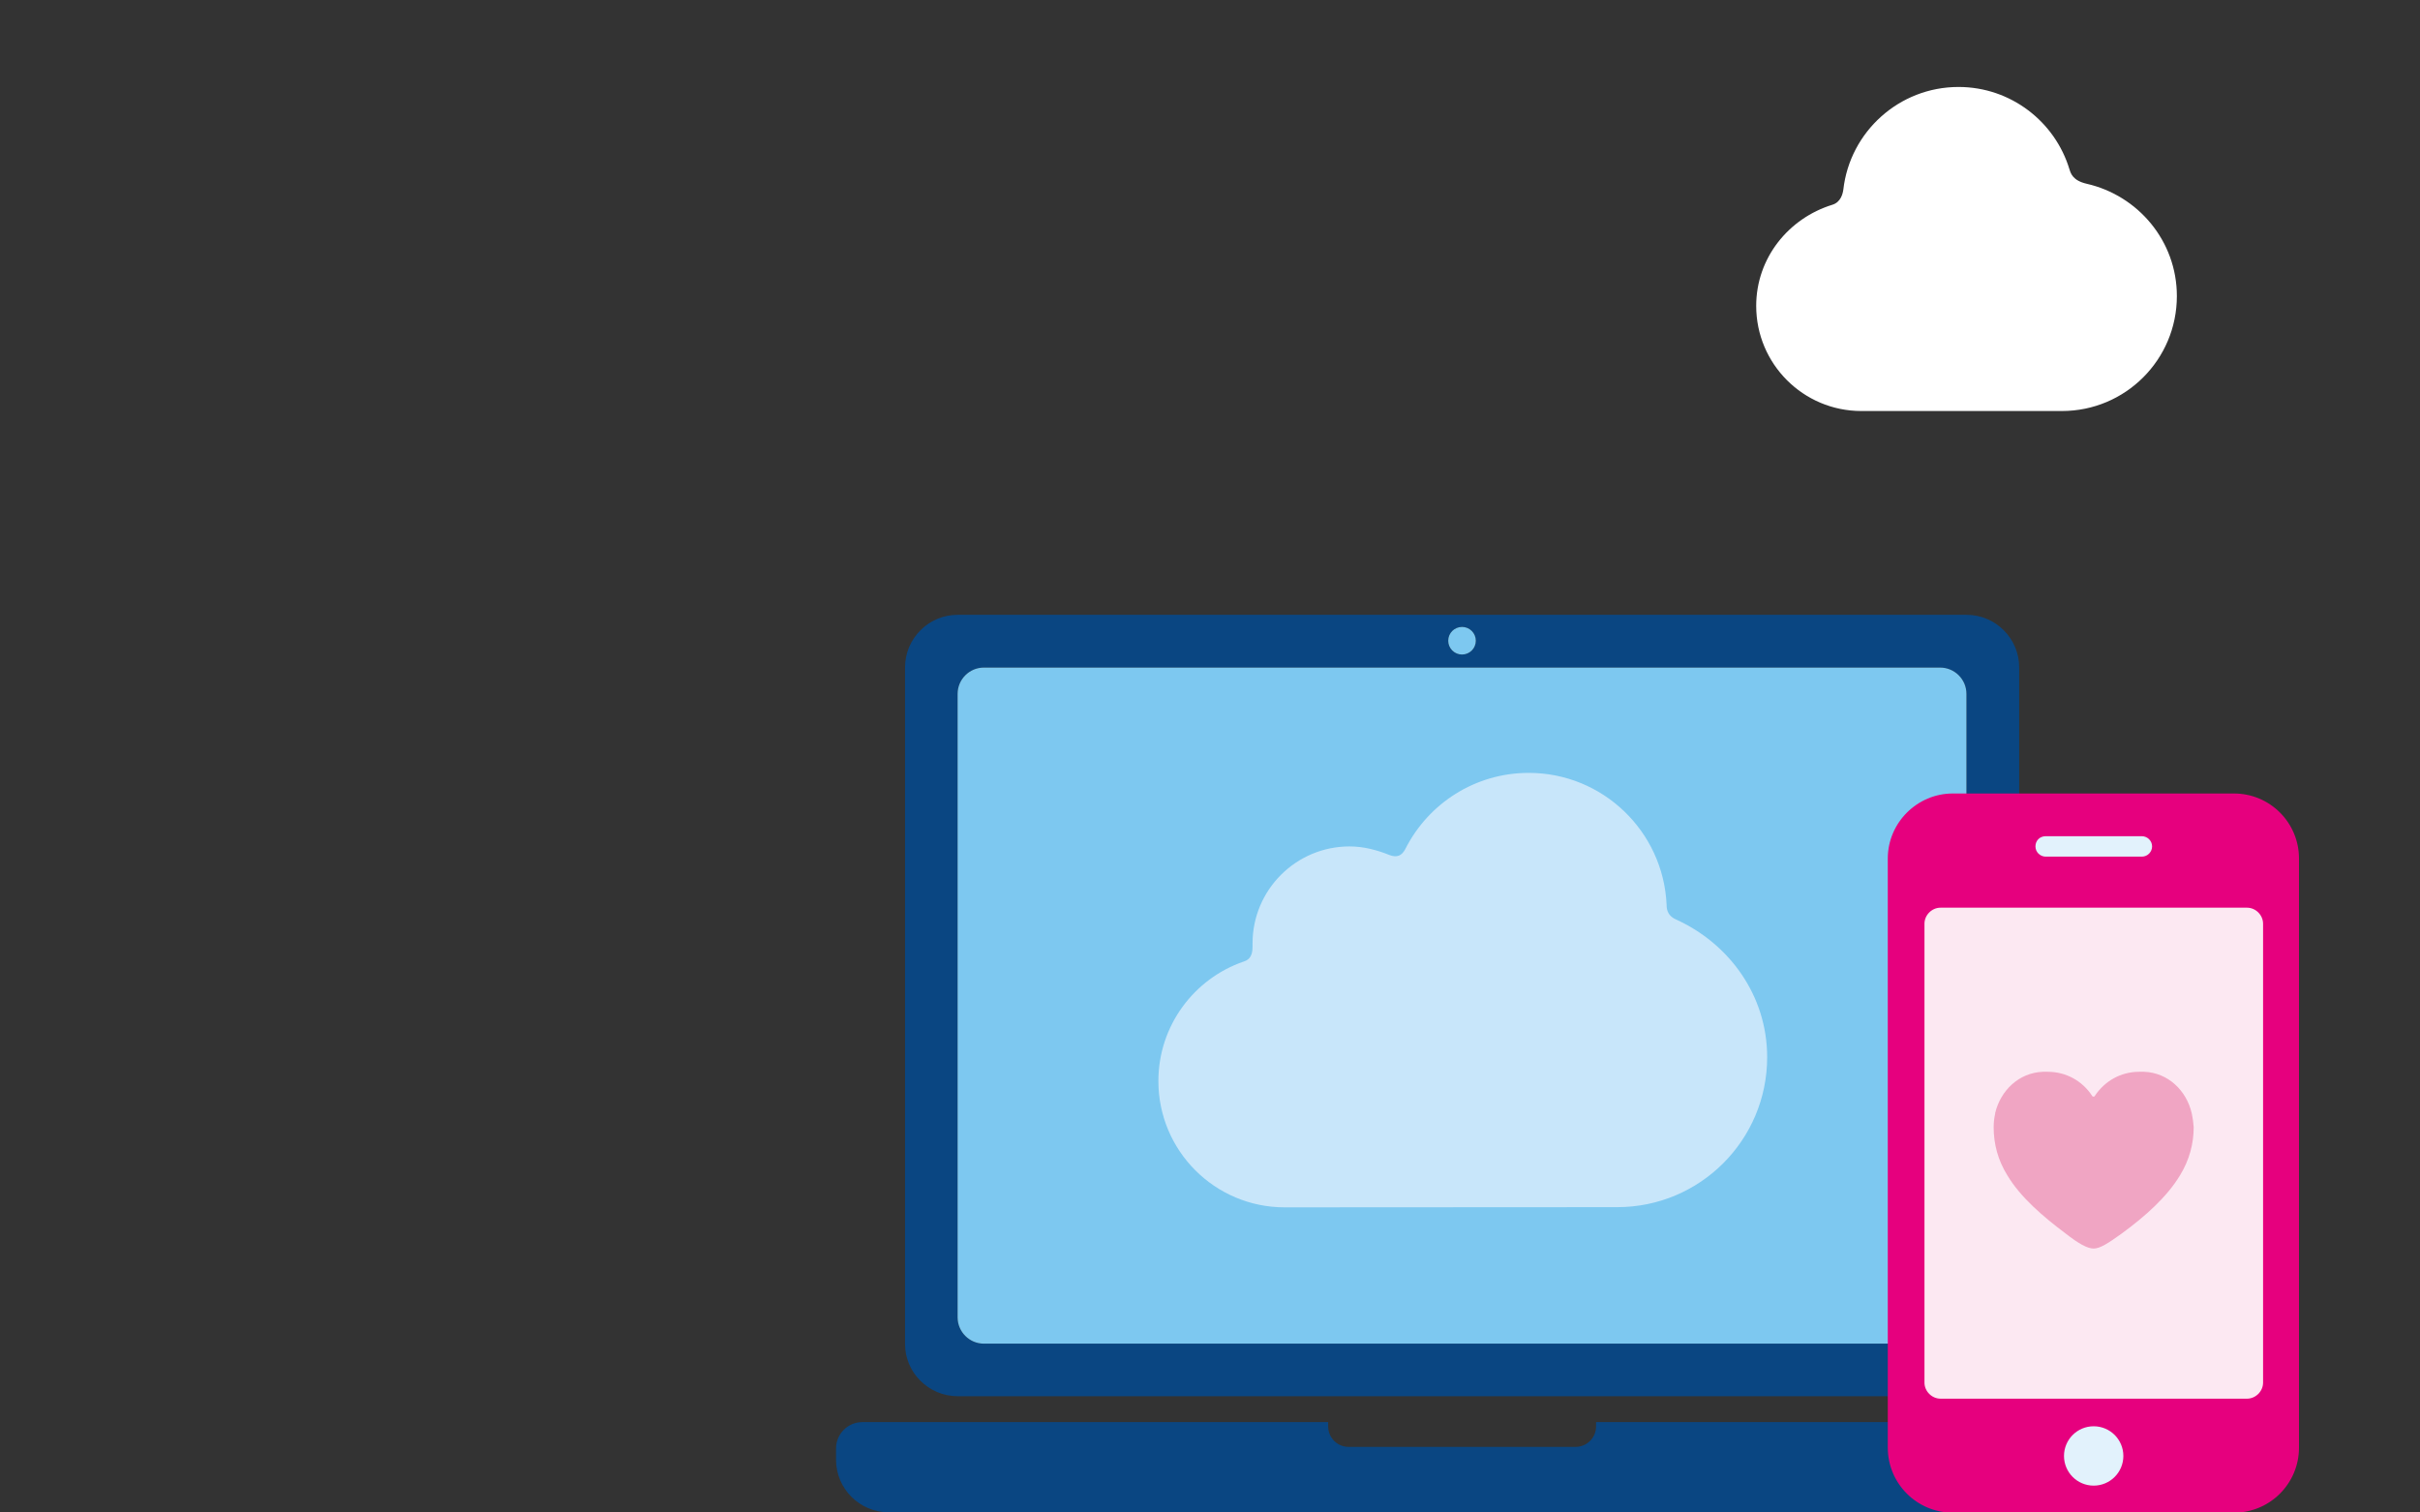
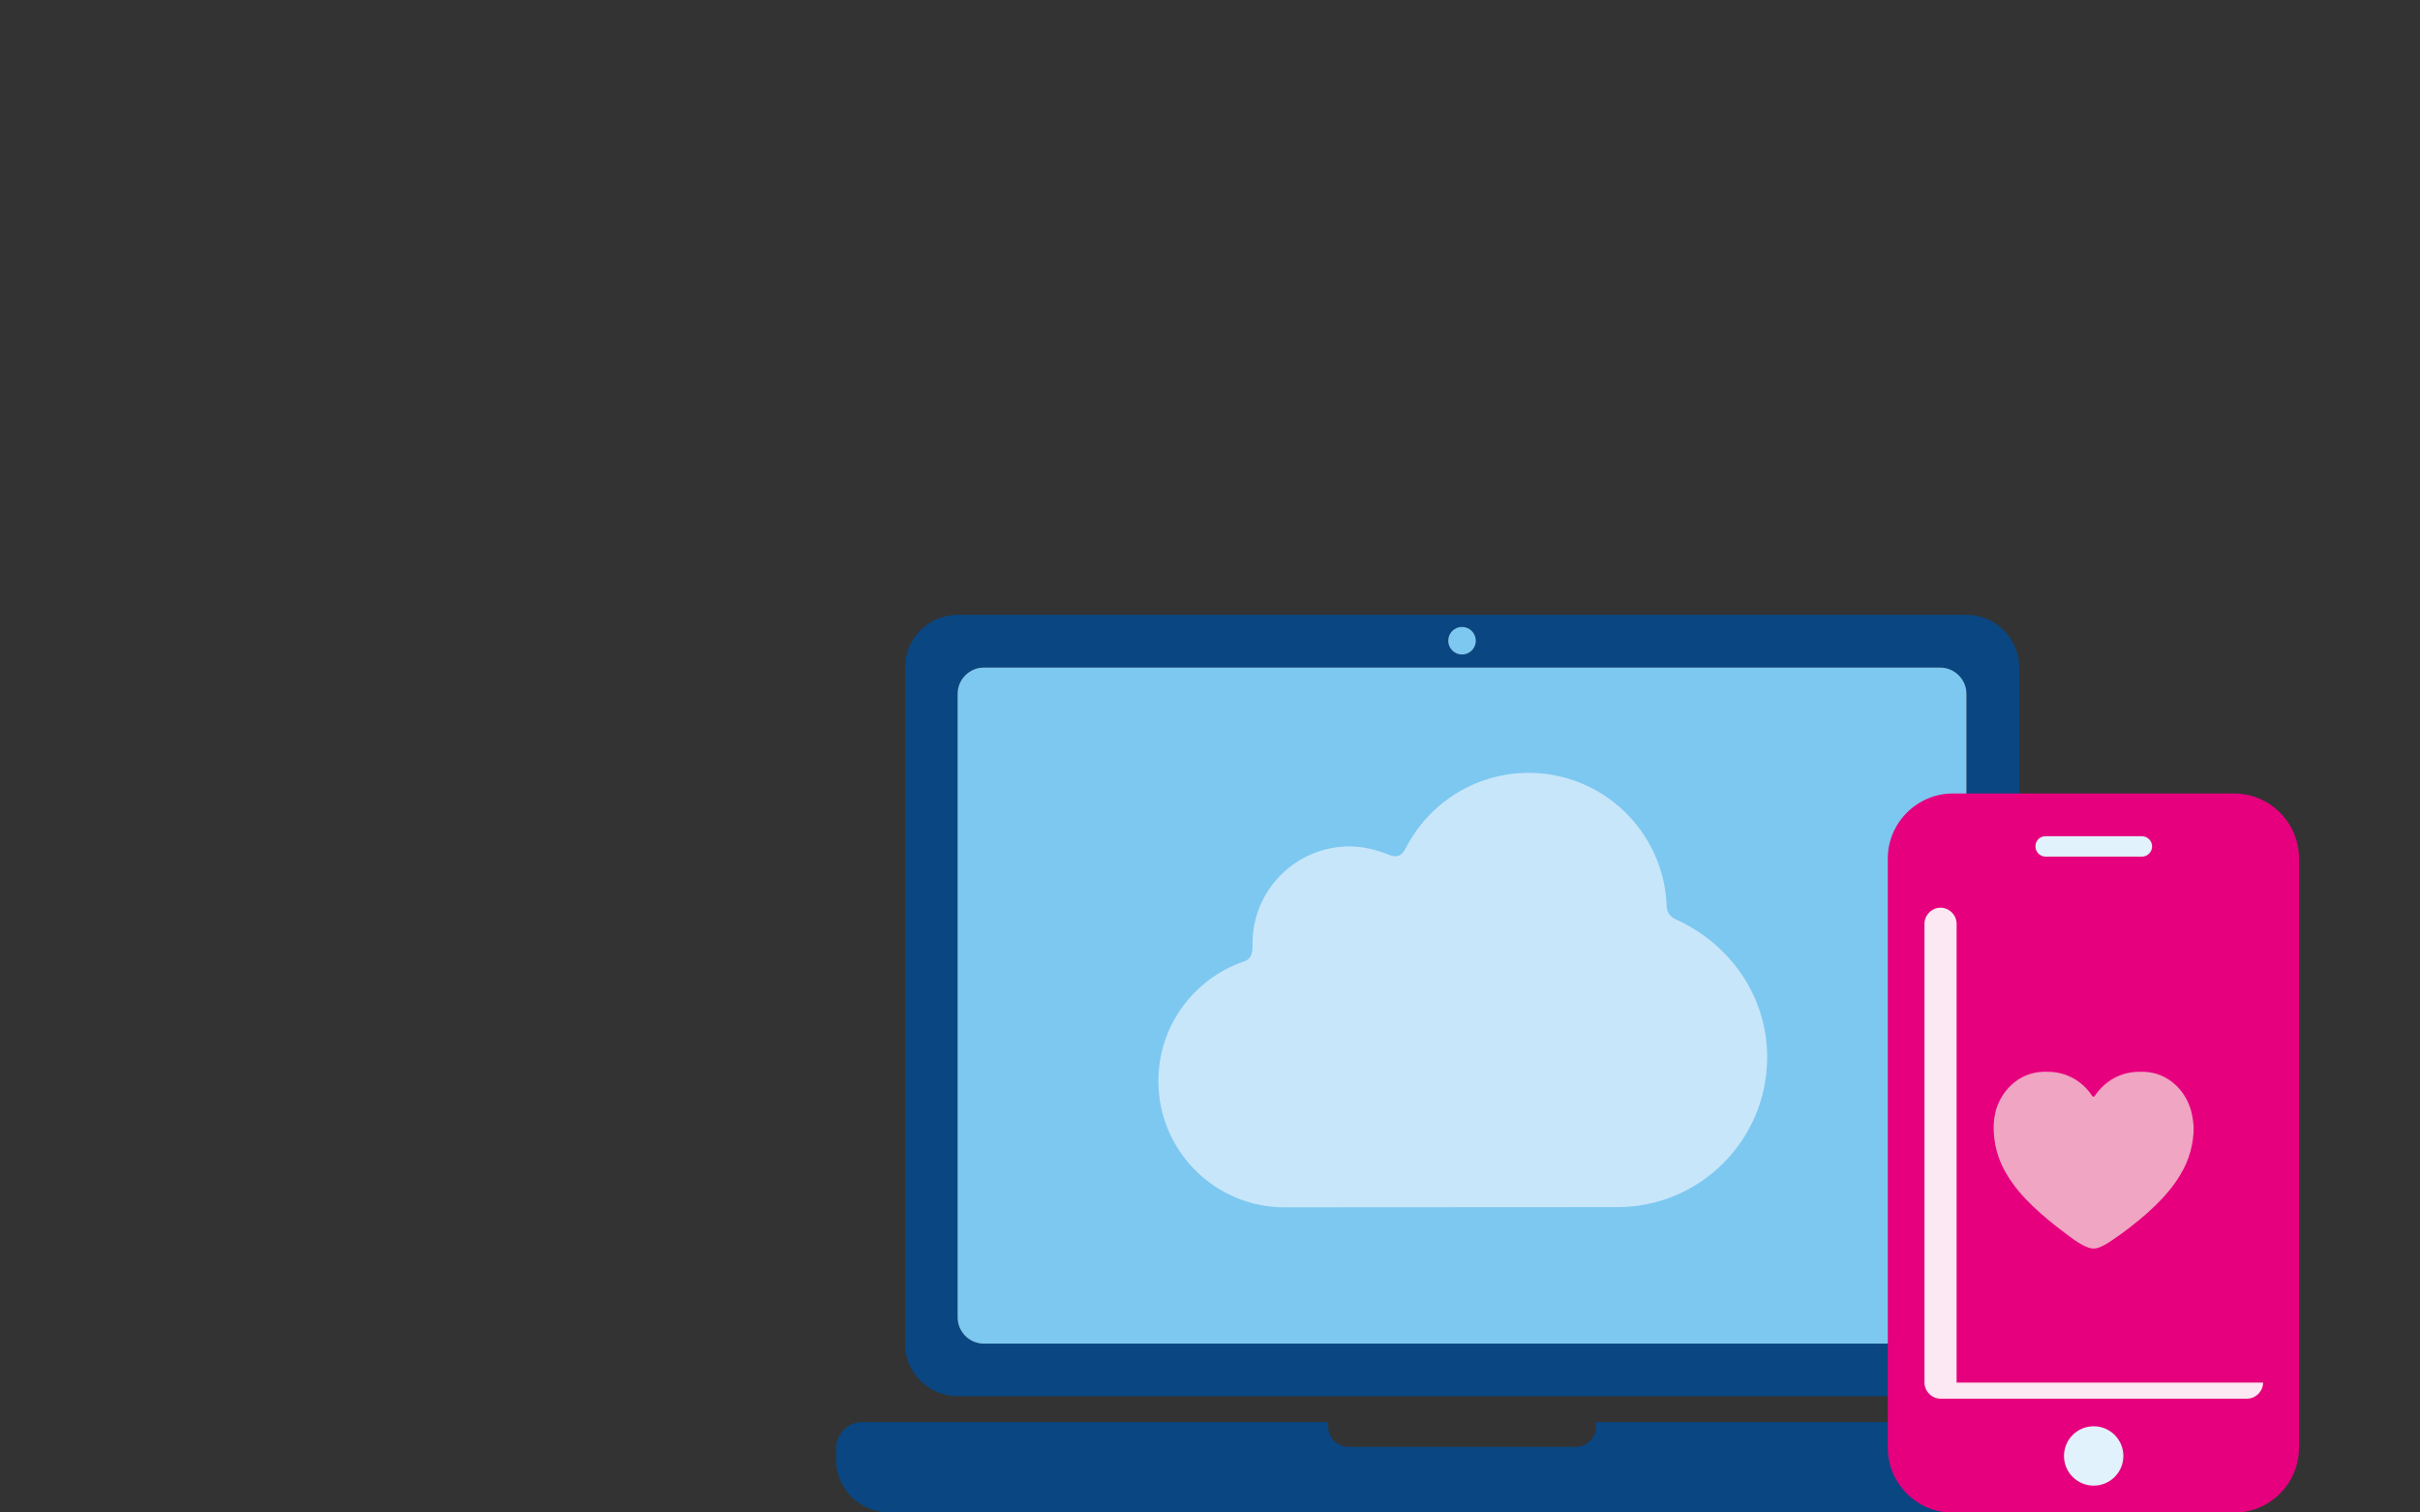
<svg xmlns="http://www.w3.org/2000/svg" version="1.1" id="Lager_1" x="0px" y="0px" viewBox="0 0 1280 800" style="enable-background:new 0 0 1280 800;" xml:space="preserve">
  <rect x="0" y="0" width="1280" height="800" fill="#333333" stroke="none" />
  <style type="text/css">
	.st0{fill:#FFFFFF;}
	.st1{fill:#0A4682;}
	.st2{fill:#7DC8F0;}
	.st3{fill:#C8E6FA;}
	.st4{fill:#E6007E;}
	.st5{fill:#E2F2FC;}
	.st6{fill:#FCE8F2;}
	.st7{fill:#F0A5C3;}
</style>
-   <path class="st0" d="M1094.6,89.6c-7.6-25.2-31-43.6-58.7-43.6c-31.4,0-57.4,23.7-60.9,54.2c-0.3,2.2-1.3,6.7-5.8,8.1  c-23.1,7.1-40.3,28.1-40.3,53.5c0,30.7,24.9,55.6,55.6,55.6c23.2,0,82,0,106.1,0c33.6,0,60.8-27.2,60.8-60.8  c0-29.1-20.5-53.2-47.7-59.4C1096.3,95.5,1095.3,91.7,1094.6,89.6z" />
  <g>
    <g>
      <path class="st1" d="M1090.5,752.2H844.2v2.3c0,6-4.9,10.8-10.8,10.8H713.3c-6,0-10.8-4.9-10.8-10.8v-2.3H456.1    c-7.7,0-13.9,6.3-13.9,13.9v6c0,15.3,12.5,27.8,27.8,27.8h606.6c15.3,0,27.8-12.5,27.8-27.8v-6    C1104.5,758.5,1098.2,752.2,1090.5,752.2z" />
      <path class="st1" d="M506.5,738.5h533.7c15.3,0,27.8-12.5,27.8-27.8V353c0-15.3-12.5-27.8-27.8-27.8H506.5    c-15.3,0-27.8,12.5-27.8,27.8v357.7C478.6,726,491.2,738.5,506.5,738.5z M773.3,331.6c4.1,0,7.3,3.3,7.3,7.3    c0,4.1-3.3,7.3-7.3,7.3c-4.1,0-7.3-3.3-7.3-7.3S769.3,331.6,773.3,331.6z M506.5,367c0-7.7,6.3-13.9,13.9-13.9h505.8    c7.7,0,13.9,6.3,13.9,13.9v329.8c0,7.6-6.3,13.9-13.9,13.9H520.4c-7.7,0-13.9-6.3-13.9-13.9L506.5,367L506.5,367z" />
      <path class="st2" d="M520.4,710.7h505.8c7.7,0,13.9-6.3,13.9-13.9V367c0-7.7-6.3-13.9-13.9-13.9H520.4c-7.7,0-13.9,6.3-13.9,13.9    v329.8C506.5,704.4,512.7,710.7,520.4,710.7z" />
      <circle class="st2" cx="773.3" cy="338.9" r="7.3" />
    </g>
    <path class="st3" d="M855.4,638.5c43.8,0,79.3-35.5,79.3-79.3c0-32.8-20.2-60.2-48.3-72.9c-5.3-2.4-4.8-6.8-4.9-7.9   c-1.8-38.7-33.8-69.6-72.9-69.6c-28.4,0-53,16.2-65.1,39.9c-1.1,2.1-3.1,5.7-8.7,3.5c-6.5-2.6-13.5-4.5-21-4.5   c-28.3,0-51.3,23-51.3,51.3c0,0.6,0,1.1,0,1.7c0.1,6.1-2.9,7.3-4.7,7.9c-26.2,9-45.1,33.9-45.1,63.2c0,36.9,29.9,66.8,66.8,66.8   L855.4,638.5L855.4,638.5z" />
  </g>
  <g>
    <path class="st4" d="M1181.6,419.7h-148.7c-18.8,0-34.4,15.4-34.4,34.4v311.6c0,19,15.4,34.4,34.4,34.4h148.7   c19,0,34.4-15.4,34.4-34.4V454.1C1216,435.1,1200.6,419.7,1181.6,419.7z" />
    <path class="st5" d="M1082,442.3h50.9c2.8,0,5.4,2.3,5.4,5.4c0,2.8-2.3,5.4-5.4,5.4H1082c-2.8,0-5.4-2.3-5.4-5.4   C1076.6,444.6,1078.9,442.3,1082,442.3z" />
    <circle class="st5" cx="1107.4" cy="770.1" r="15.7" />
-     <path class="st6" d="M1197,731.3c0,4.6-3.9,8.5-8.5,8.5h-162.1c-4.6,0-8.5-3.9-8.5-8.5V488.6c0-4.6,3.9-8.5,8.5-8.5h162.1   c4.6,0,8.5,3.9,8.5,8.5V731.3z" />
+     <path class="st6" d="M1197,731.3c0,4.6-3.9,8.5-8.5,8.5h-162.1c-4.6,0-8.5-3.9-8.5-8.5V488.6c0-4.6,3.9-8.5,8.5-8.5c4.6,0,8.5,3.9,8.5,8.5V731.3z" />
    <path class="st7" d="M1159.3,589C1159.3,589,1159.3,588.7,1159.3,589C1159.3,588.7,1159.3,588.7,1159.3,589   c-2.8-12.3-12.6-21.6-25.2-22.1c-0.8,0-1.5,0-2.6,0c-9.8,0-18.2,4.9-23.4,12.6c-0.3,0.3-0.5,0.8-0.8,0.5c-0.5,0-0.8-0.3-0.8-0.5   c-5.1-7.7-13.6-12.6-23.4-12.6c-0.8,0-1.8,0-2.6,0c-12.6,0.5-22.3,9.8-25.2,21.8c0,0,0,0,0,0.3l0,0c-0.5,2.3-0.8,4.6-0.8,7.2   c0,9,2.3,17.5,7.2,25.4c6.9,11.6,18.8,21.8,30.8,30.8c6.9,5.4,11.6,8,14.9,8s7.7-2.8,14.9-8c12.3-9,23.9-19.3,30.8-30.8   c4.9-8,7.2-16.7,7.2-25.4C1160.1,593.6,1159.8,591.3,1159.3,589z" />
  </g>
</svg>